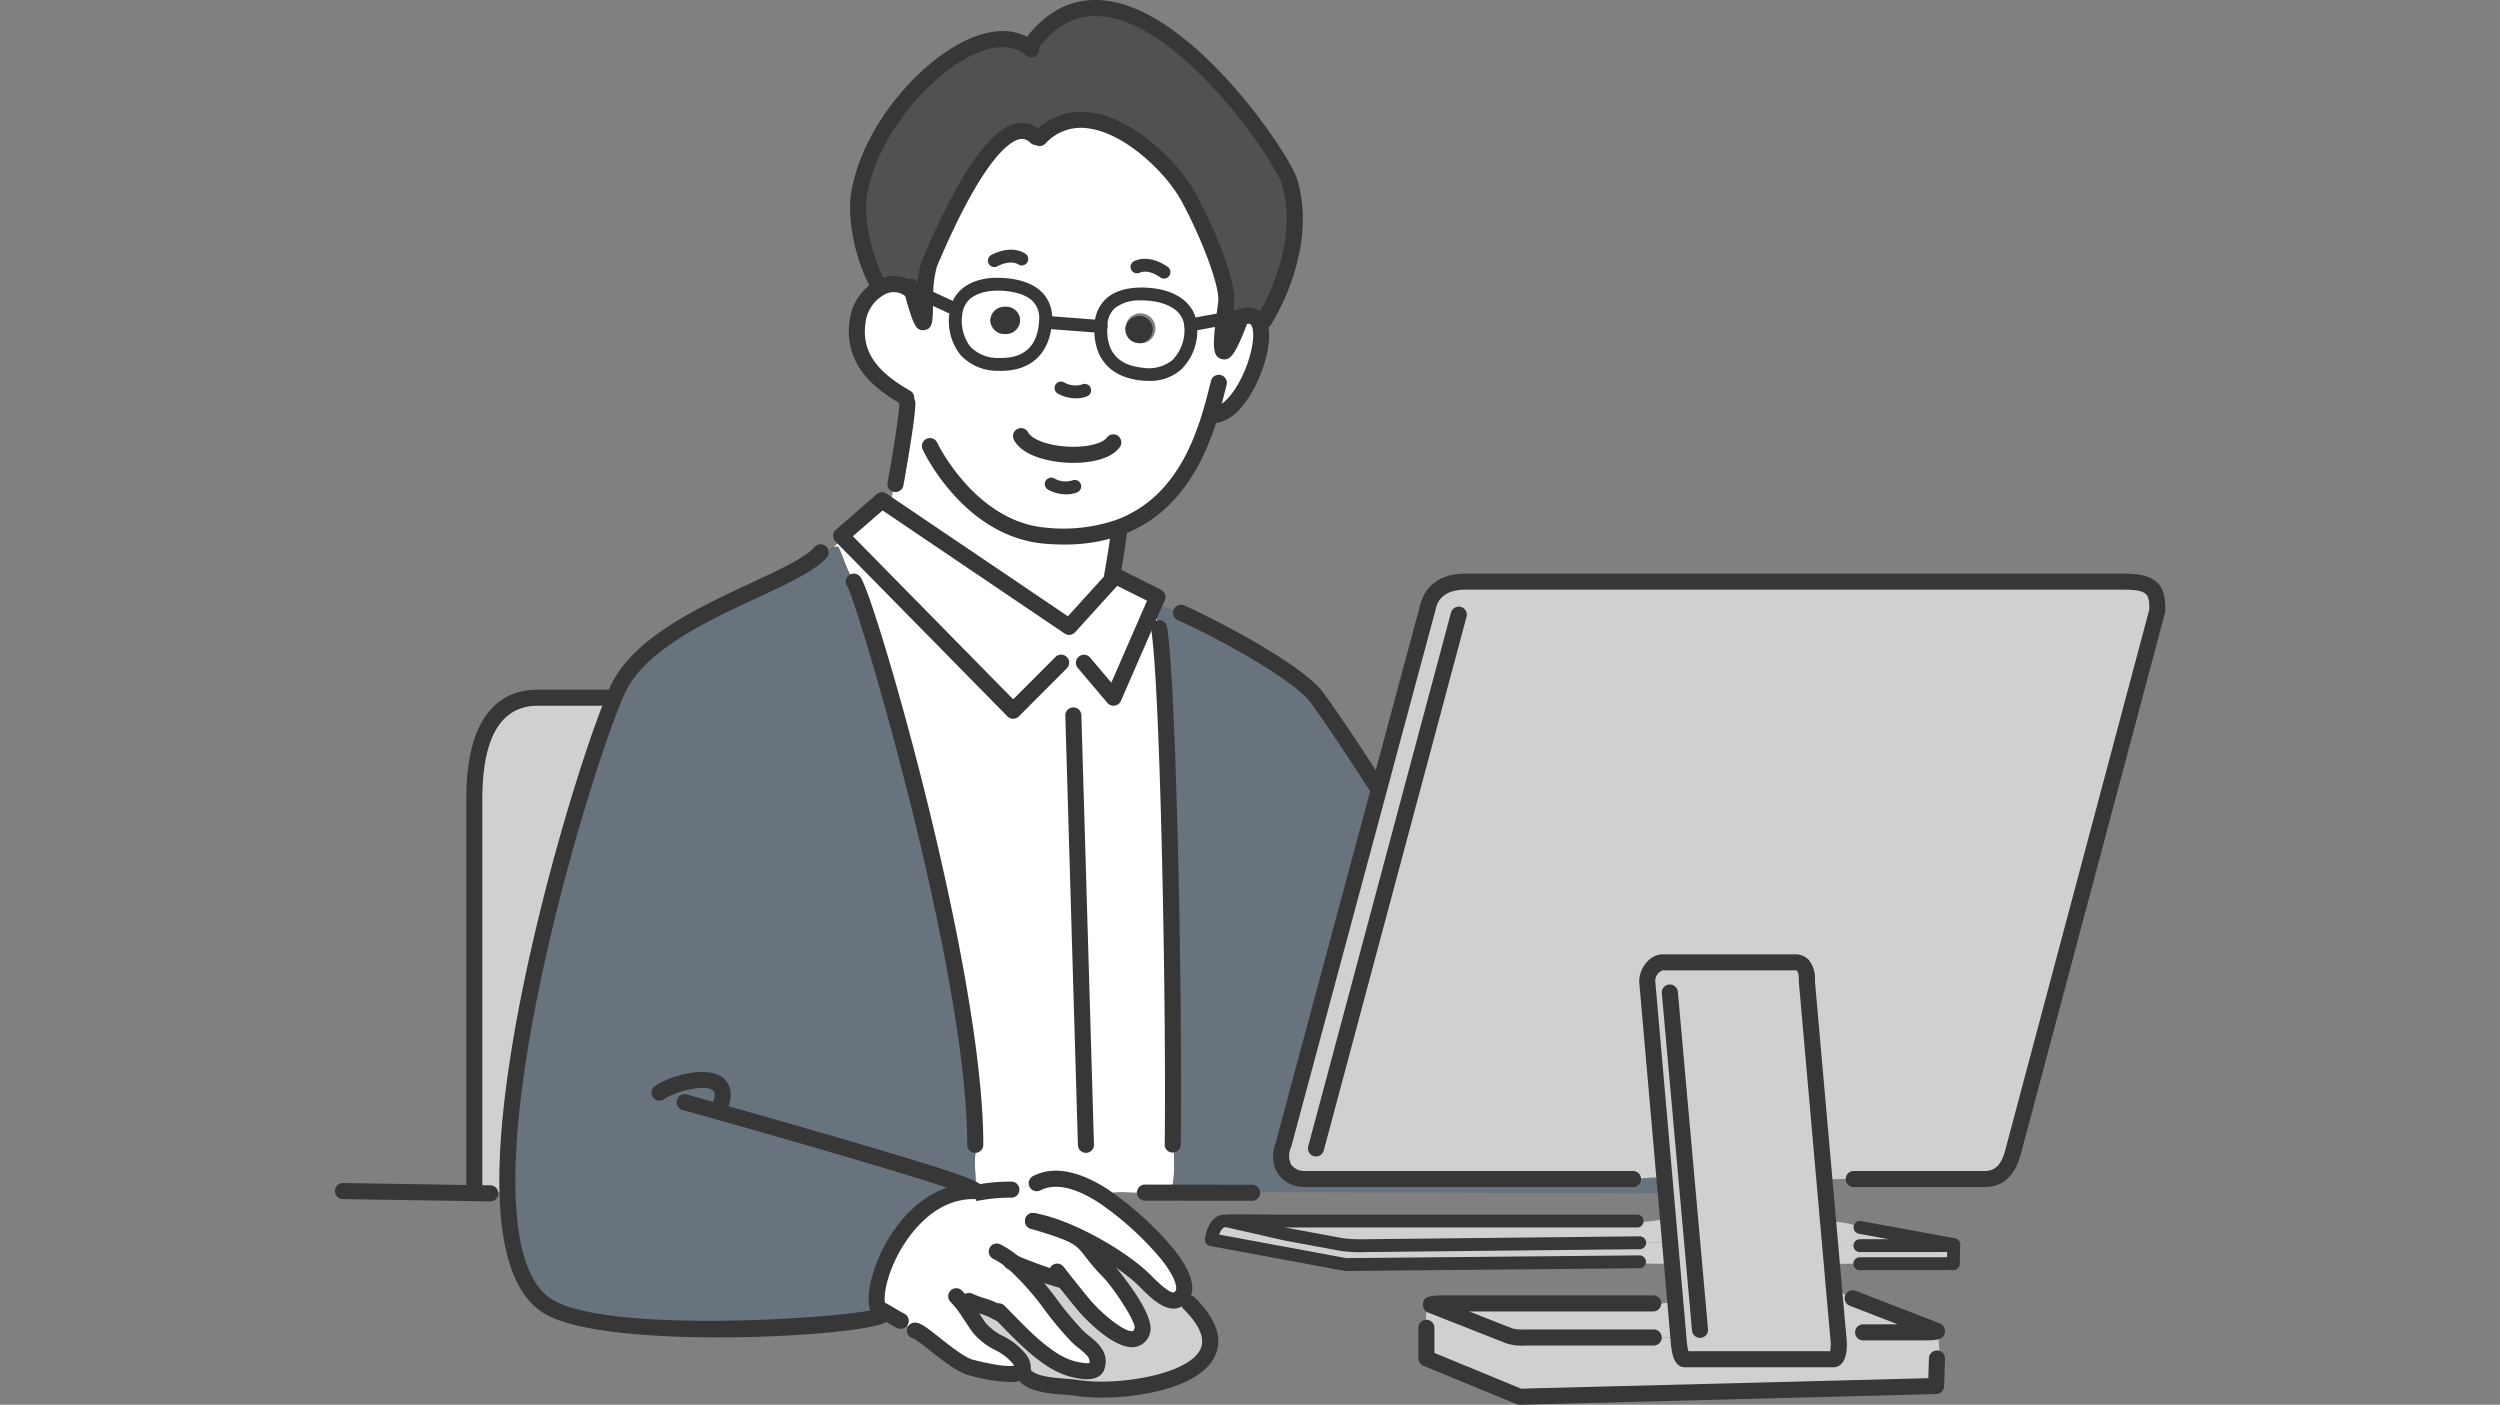
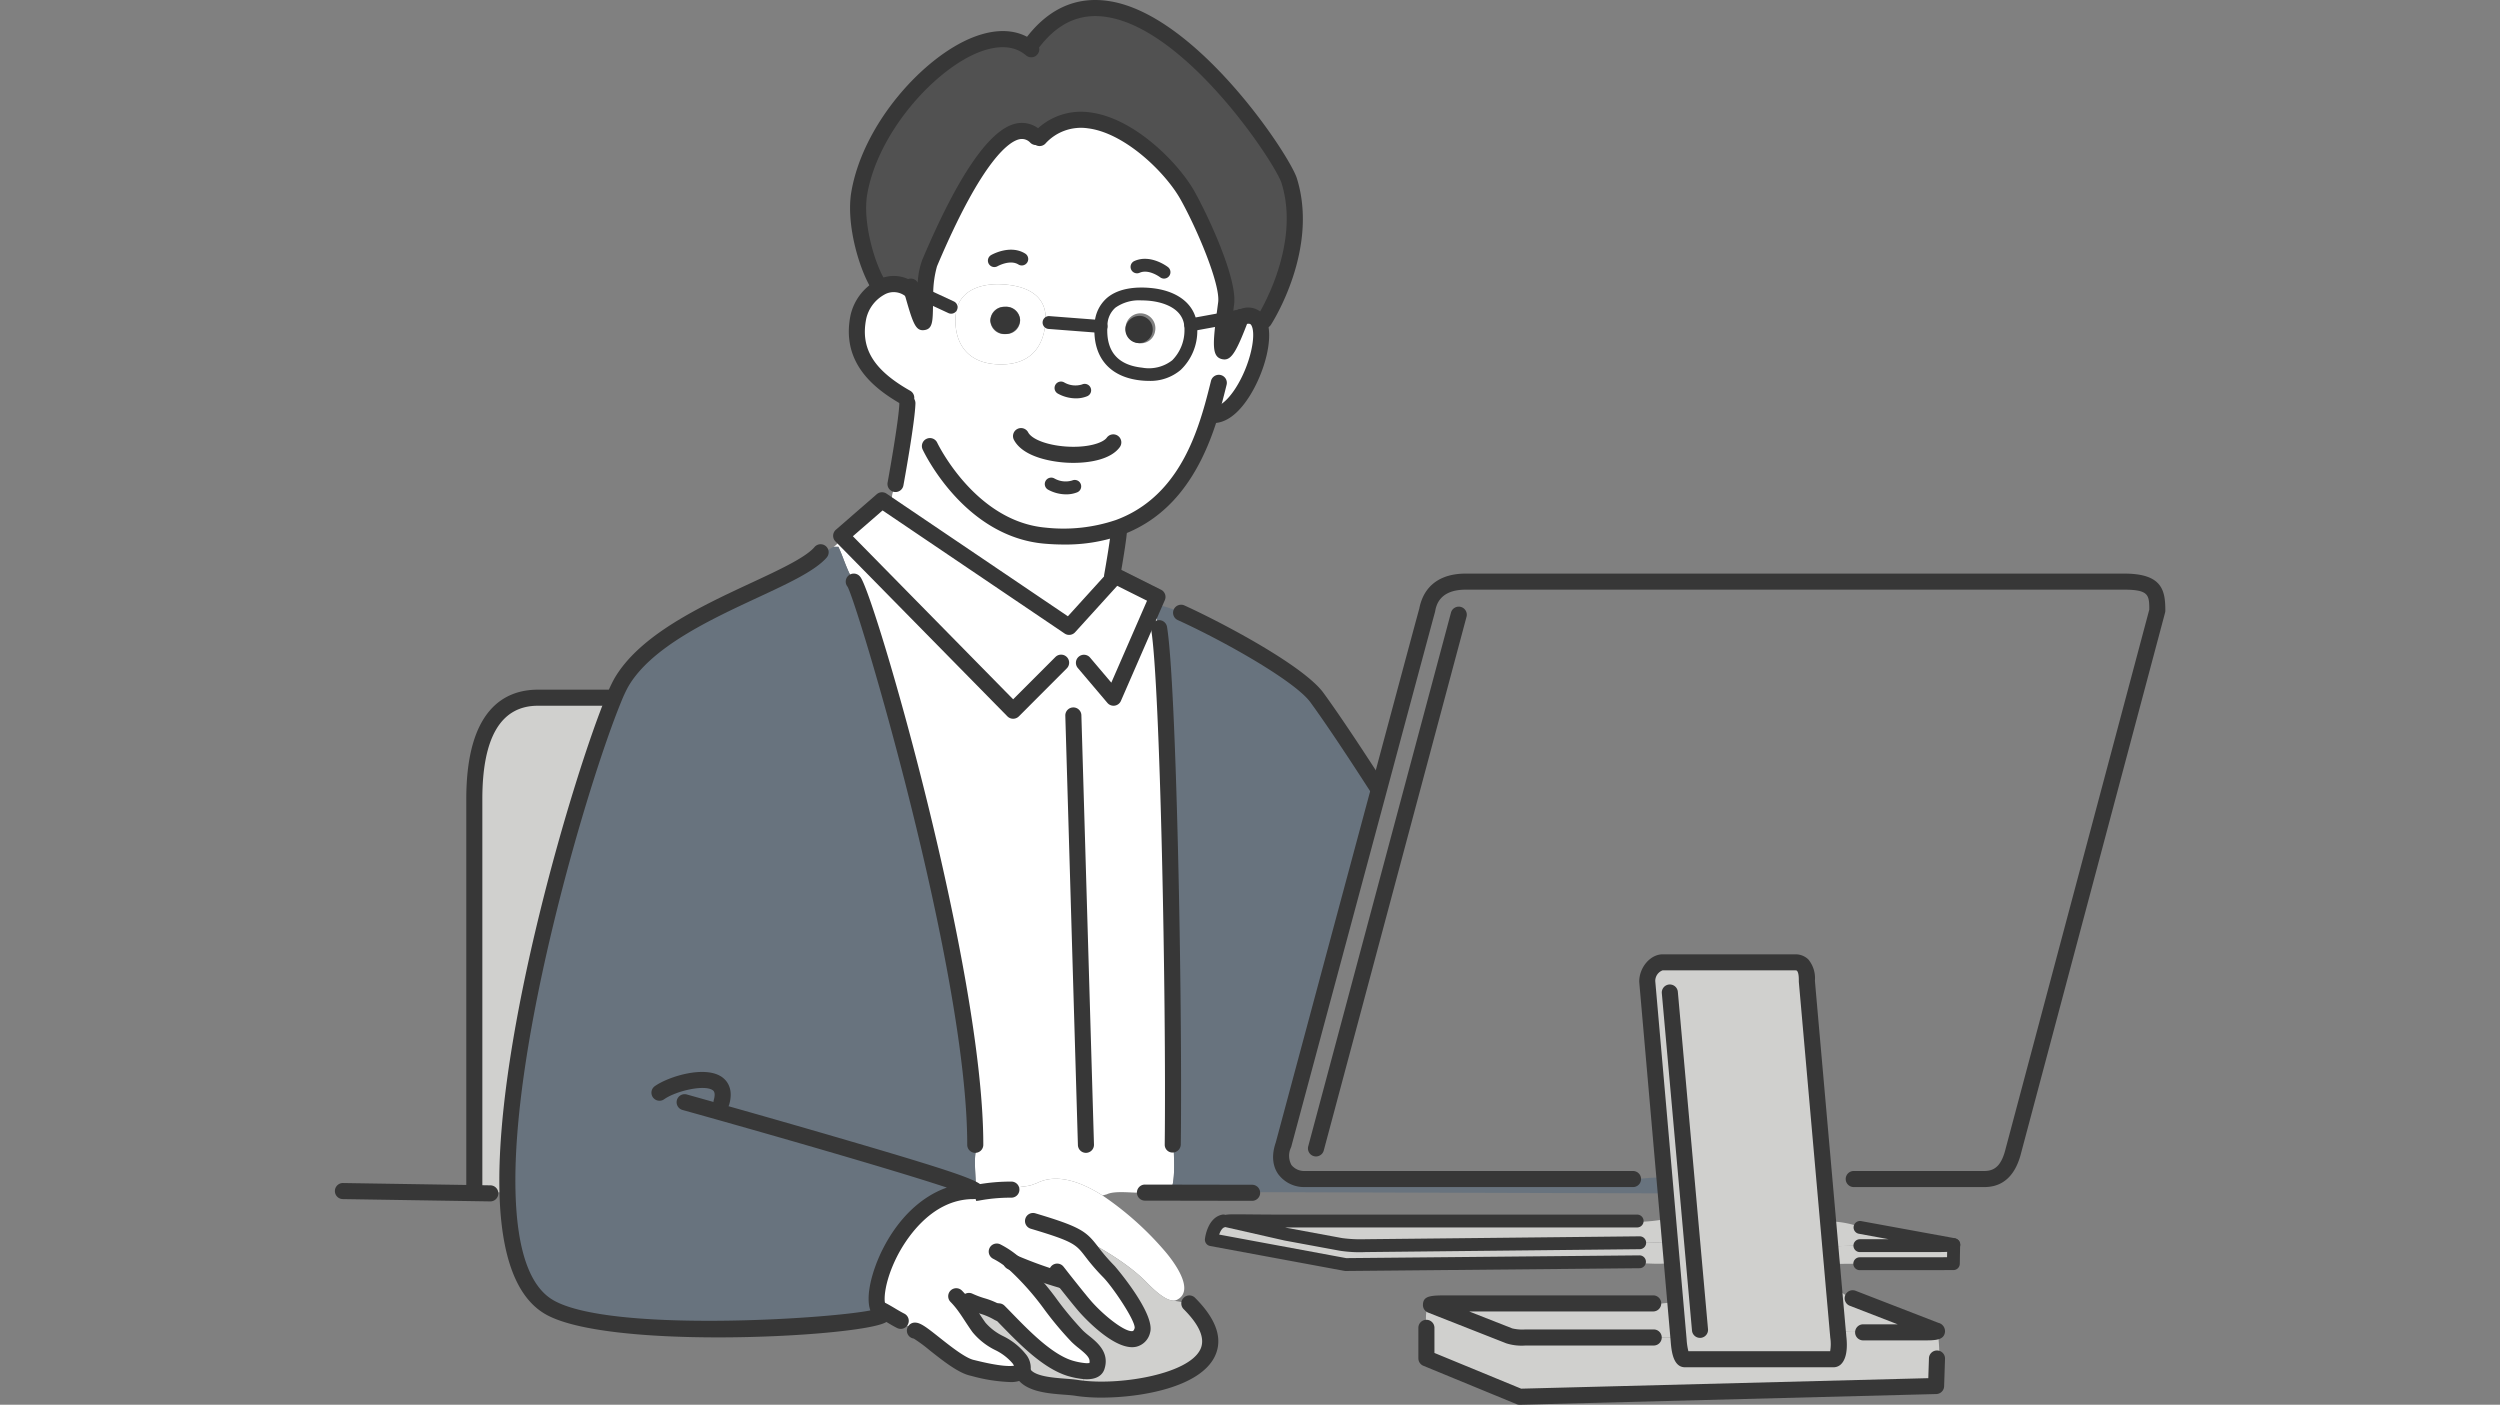
<svg xmlns="http://www.w3.org/2000/svg" width="420" height="236" viewBox="0 0 420 236">
  <rect x="0" y="0" width="420" height="236" fill="#808080" stroke="none" />
  <defs>
    <clipPath id="clip-path">
      <rect id="長方形_1229" data-name="長方形 1229" width="420" height="236" transform="translate(0 3931)" fill="#fff" stroke="#707070" stroke-width="1" />
    </clipPath>
  </defs>
  <g id="マスクグループ_26" data-name="マスクグループ 26" transform="translate(0 -3931)" clip-path="url(#clip-path)">
    <g id="グループ_2127" data-name="グループ 2127" transform="translate(56.219 3931)">
      <g id="グループ_2114" data-name="グループ 2114" transform="translate(23.457 1.355)">
        <path id="パス_940" data-name="パス 940" d="M900.908,1619.663a3.545,3.545,0,0,1,.464-.075,30.142,30.142,0,0,1,5.662-.519l.389-.1c.983-.486,2.075-.346,3.112-.691l.875-.324c3.274-1.631,7.261-.27,10.988,2.1a52.468,52.468,0,0,1,10.34,9.195c1.307,1.491,5.424,6.7,2.161,8.33a1.273,1.273,0,0,1-.573.13c-1.621,0-3.965-2.5-4.786-3.328-4.052-4.041-13.041-9.076-18.822-10.038,10.513,3.134,7.466,3.134,12.75,8.5,1.134,1.145,6.213,7.887,5.618,9.864-1.35,4.495-8.309-2.539-9.584-3.987-.886-1.016-2.625-3.209-3.738-4.614l-.205.162a70.228,70.228,0,0,1-8.136-2.917c4.019,3.371,7.271,8.9,10.707,12.339,1.415,1.426,4.117,2.647,3.274,5.154-.216.648-1.091.778-2.021.713a13.475,13.475,0,0,1-2.431-.475c-4.322-1.307-8.763-6.321-11.874-9.454l-.151.151c-1.415-.94-3.447-1.253-5-2.031l-1.037.442c.994,1.286,1.8,2.7,2.755,4.02,1.707,2.334,5.089,2.939,6.721,5.229.821,1.146.789,1.837.27,2.2-1.577,1.134-7.606-.53-8.157-.648-2.971-.659-8.449-6.245-9.605-6.245l-.432-.054a5.348,5.348,0,0,0-1.9-1.383l-.043-.205c-1.124-.562-2.161-1.3-3.3-1.859l-.259.162c-2.323-3.155,3.911-20.107,15.753-20.107a.668.668,0,0,0,.151-.011Z" transform="translate(-816.848 -1420.565)" fill="#fff" />
        <path id="パス_941" data-name="パス 941" d="M833.285,794.766l-.292-.292,6.861-5.964.918.627,30.523,20.637,7.52-8.287.248-.27,7.066,3.533-.432,1-.443.994.508.216a18.482,18.482,0,0,1,.454,3.079l.194-.011c1.523,9.378,2.571,61.748,2.291,86.663h.162c0,2.247.281,5-.27,7.185v.951l-4.613-.011-1.523.011c-1.5-.054-3.749-.259-4.83.281l-.724.194c-3.728-2.366-7.714-3.728-10.988-2.1l-.875.324c-1.037.346-2.128.205-3.112.691l-.389.1a30.178,30.178,0,0,0-5.661.518l-.281-1.567c0-1.567-.422-4.786.259-6.148l-.335-.335c.032-29.442-18.487-91.99-20.367-94.561l.054-.043c-1.178-1.567-1.869-4.214-2.69-5.856h-.81a2.416,2.416,0,0,0,.918-.919Z" transform="translate(-771.353 -705.819)" fill="#fff" />
        <path id="パス_942" data-name="パス 942" d="M919.595,546.366c-2.085,6.872-6.007,15.537-15.407,18.983l.086.216c-.054,1.675-1.167,7.9-1.167,7.9l.3.27-7.52,8.287-30.523-20.637.756-1.113c0-.735.432-1.448.454-2.258l.141.011s1.912-10.448,2-13.57l-.195-.918c-5.4-3.058-9.346-7.023-8.049-13.538a7.526,7.526,0,0,1,3.663-4.938,4.474,4.474,0,0,1,5.391.627c2.377,8.417,2.053,4.938,2.172.616l4.365,2.031.951.27a5.188,5.188,0,0,0-.162.854c-.4,3.522.875,8.3,7.25,8.471,5.186.151,7.509-2.885,7.812-7.088l.594.054,8.719.67c-.227,4.16,1.675,7.434,6.785,7.985,6.342.692,8.255-3.868,8.33-7.412a5.378,5.378,0,0,0-.043-.843h.011l5.608-1.026c-.54,4.376-.983,9.843,2.831-.249a4.986,4.986,0,0,1,.573-.184,1.959,1.959,0,0,1,2.334.821c2.118,3.565-2.917,16.337-7.877,15.764Z" transform="translate(-795.947 -478.067)" fill="#fff" />
        <path id="パス_943" data-name="パス 943" d="M988.37,524.624c3.717.173,7.628,1.545,7.412,6.072a2.652,2.652,0,0,1-.022.292c-.3,4.2-2.625,7.239-7.812,7.088-6.374-.173-7.649-4.948-7.25-8.471a5.187,5.187,0,0,1,.162-.853C981.747,525.326,985.4,524.472,988.37,524.624Zm.681,8.352a2.295,2.295,0,1,0-.108-4.57,2.295,2.295,0,1,0,.108,4.57Z" transform="translate(-899.794 -478.215)" fill="#fff" />
        <path id="パス_944" data-name="パス 944" d="M1173.293,541.722a5.327,5.327,0,0,1,.043.843c-.076,3.544-1.988,8.1-8.33,7.412-5.11-.551-7.012-3.825-6.785-7.985,0-.13.011-.259.022-.389.389-4.505,4.462-5.337,8.168-5.013C1169.382,536.849,1172.893,538.2,1173.293,541.722Zm-6,1.188a2.511,2.511,0,1,0-2.831,1.858A2.412,2.412,0,0,0,1167.3,542.91Z" transform="translate(-1052.941 -488.495)" fill="#fff" />
        <path id="パス_945" data-name="パス 945" d="M987.7,336.508c2.517,4.484,6.99,14.457,6.515,18.152-.086.681-.216,1.621-.346,2.615l-5.608,1.026h-.011c-.4-3.522-3.911-4.873-6.883-5.132-3.706-.324-7.779.508-8.168,5.013-.011.13-.022.259-.022.389l-8.719-.67-.594-.054a2.635,2.635,0,0,0,.022-.292c.216-4.527-3.7-5.9-7.412-6.072-2.971-.151-6.623.7-7.509,4.127l-.951-.27-4.365-2.031a17.1,17.1,0,0,1,.745-5.381c3.436-8.125,11.95-26.7,17.838-21.22l.616.227C971.241,318.249,984.044,330.026,987.7,336.508Z" transform="translate(-867.895 -305.075)" fill="#fff" />
-         <path id="パス_946" data-name="パス 946" d="M1474.6,988.2c-1.3,0-2.572.076-3.879.076l-1,.076c-1.4-15.9-2.928-33.138-2.939-33.278-.032-.259.281-3.23-1.956-3.23h-22.279c-1.21,0-2.582,1.448-2.582,3.23l2.906,33.2c-1.156-.583-3.836,0-5.273,0l-.075-.032h-55.19c-1.934,0-4.937-1.534-3.5-5.7,0,0,9.065-33.742,16.088-59.857,4.4-16.4,8-29.777,8.049-29.929.13-.4.432-4.873,6.483-4.873H1520.1c5.554,0,5.554,2.183,5.554,4.873L1501.5,983.382c-.454,1.869-1.448,4.862-4.905,4.862h-22Z" transform="translate(-1242.896 -791.522)" fill="#d0d0ce" />
        <path id="パス_947" data-name="パス 947" d="M2199.952,1697.688c.032.011.032.032,0,.043Z" transform="translate(-1951.404 -1489.946)" fill="#d0d0ce" />
        <path id="パス_948" data-name="パス 948" d="M2067.638,1673.3v.043a25.522,25.522,0,0,1-3.22.13h-12.544c-1.47,0-3.479.076-4.971.141-.119-1.34-.237-2.723-.367-4.149l.713-.054a16.147,16.147,0,0,1,4.408.832l.27.173,15.418,2.82A1.533,1.533,0,0,1,2067.638,1673.3Z" transform="translate(-1819.09 -1465.556)" fill="#d0d0ce" />
        <path id="パス_949" data-name="パス 949" d="M2069.942,1698l-.054,3.155-15.763.011c-.984,0-3.663.032-4.657.032-.086-.94-.173-1.923-.259-2.928,1.49-.064,3.5-.14,4.97-.14h12.544A25.544,25.544,0,0,0,2069.942,1698Z" transform="translate(-1821.395 -1490.216)" fill="#d0d0ce" />
        <path id="パス_950" data-name="パス 950" d="M1555.4,1775.327c-.087-1.437-.216-3.1.335-4.192l.432.054,13.16,5.176a7.494,7.494,0,0,0,2.68.27h21.63l.1.011c1.307,0,2.593-.043,3.9-.043l.1-.011.043.465c.1,1.242.324,3.23,1.07,3.23h24.991c.422,0,1.08-1.015.756-3.781,0,0-.022-.3-.076-.854l.584-.032c.962,0,2.571-.227,3.436.195l.184-.043h10.221l2.442.087c0,1.361.464,3.706-.151,4.948h-.076l-.13,3.976-69.959,1.8-15.667-6.45Z" transform="translate(-1395.44 -1553.291)" fill="#d0d0ce" />
        <path id="パス_951" data-name="パス 951" d="M2070.846,1758.577c.832.238-.907.324-2.021.324H2058.6l-.183.043c-.864-.421-2.475-.195-3.436-.195l-.583.032c-.108-1.253-.335-3.8-.638-7.185l.228-.022c.907.454,1.7,1.145,2.593,1.6h.313l5.165,2Z" transform="translate(-1825.324 -1536.422)" fill="#d0d0ce" />
        <path id="パス_952" data-name="パス 952" d="M1829.773,1403.3l-.292-3.392-.346-3.879-.378-4.332-.205-2.345-2.906-33.2c0-1.783,1.372-3.231,2.582-3.231h22.279c2.237,0,1.923,2.971,1.956,3.231.011.14,1.534,17.374,2.939,33.278.216,2.41.421,4.8.627,7.077.13,1.426.248,2.809.367,4.149.086,1,.173,1.988.259,2.928.13,1.5.259,2.907.367,4.192.3,3.382.529,5.932.638,7.185.054.551.076.854.076.854.324,2.766-.335,3.781-.756,3.781h-24.991c-.745,0-.972-1.988-1.069-3.23l-.043-.465-.508-5.845Z" transform="translate(-1628.581 -1192.596)" fill="#d0d0ce" />
        <path id="パス_953" data-name="パス 953" d="M1598.853,1768.589c1.145-.021,2.323-.27,3.523-.27l.151-.011.508,5.845-.1.011c-1.307,0-2.593.043-3.9.043l-.1-.011h-21.631a7.493,7.493,0,0,1-2.679-.27l-13.16-5.176c0-.151,0-.281,3.025-.281h34.358Z" transform="translate(-1400.741 -1550.852)" fill="#d0d0ce" />
        <path id="パス_954" data-name="パス 954" d="M1370.278,1672.392l.292,3.393c-1.426.432-3.544.184-5.024.184l-.378-.259-49.4.465-22.56-4.181s.324-2.734,1.977-3.133h.767l9.756,2.215,9.292,1.718a21.269,21.269,0,0,0,4.106.205l46.06-.486.5.011c1.5,0,2.993-.119,4.506-.119Z" transform="translate(-1169.378 -1465.082)" fill="#d0d0ce" />
        <path id="パス_955" data-name="パス 955" d="M1387.14,1666.345l.346,3.879-.108.011c-1.513,0-3,.119-4.505.119l-.5-.011-46.06.486a21.26,21.26,0,0,1-4.106-.205l-9.292-1.718-9.756-2.215c0-.108,4.116,0,8.762,0h60.062l.173.141a28.026,28.026,0,0,0,4.354-.432Z" transform="translate(-1186.587 -1462.914)" fill="#d0d0ce" />
        <path id="パス_956" data-name="パス 956" d="M1307.087,1010.7l.205,2.345-.422.032-68.976-.205-.1.108-13.441-.022v-.951c.551-2.182.27-4.938.27-7.185h-.162c.281-24.915-.767-77.285-2.291-86.663l-.194.011a18.459,18.459,0,0,0-.454-3.079l-.508-.216.443-.994,1.07.465a22.454,22.454,0,0,1,3.015,1l.292.173c7.088,3.22,19.869,10.167,22.862,14.284,2.8,3.846,6.526,9.486,10.232,15.245l.205.054c-7.023,26.115-16.088,59.857-16.088,59.857-1.437,4.171,1.567,5.7,3.5,5.7h55.19l.075.032C1303.251,1010.7,1305.931,1010.117,1307.087,1010.7Z" transform="translate(-1107.117 -813.947)" fill="#68737e" />
        <path id="パス_957" data-name="パス 957" d="M873,235.55c-.119,4.322.205,7.8-2.172-.616a4.474,4.474,0,0,0-5.391-.627l-.13-.238c-1.9-2.831-4.289-10.383-3.371-15.688,2.572-14.824,20.258-30.728,28.513-24.429l.194-.259c15.3-21.382,41.9,17.417,43.521,22.646,3.555,11.442-4.214,23.457-4.214,23.457l-.994.108a1.959,1.959,0,0,0-2.334-.821l-.032-.184-3.371.616c.13-.994.259-1.934.346-2.615.475-3.7-4-13.668-6.515-18.152-3.652-6.483-16.455-18.26-24.851-9.573l-.616-.227c-5.889-5.478-14.4,13.1-17.838,21.22A17.094,17.094,0,0,0,873,235.55Z" transform="translate(-797.248 -187.315)" fill="#515151" />
        <path id="パス_958" data-name="パス 958" d="M1080.983,1682.7c11.744,11.745-9.055,15.321-17.936,14.316l.335-2.939c.929.065,1.8-.065,2.021-.713.843-2.506-1.858-3.728-3.274-5.154-3.436-3.436-6.688-8.968-10.707-12.339a70.2,70.2,0,0,0,8.136,2.917l.206-.162c1.113,1.4,2.852,3.6,3.738,4.614,1.275,1.448,8.233,8.481,9.583,3.987.594-1.977-4.484-8.719-5.618-9.865-5.283-5.37-2.236-5.37-12.749-8.5,5.78.962,14.77,6,18.822,10.038.821.832,3.166,3.328,4.786,3.328Z" transform="translate(-960.847 -1465.082)" fill="#d0d0ce" />
        <path id="パス_959" data-name="パス 959" d="M1191.09,563.4a2.3,2.3,0,1,1-2.831,1.858A2.411,2.411,0,0,1,1191.09,563.4Z" transform="translate(-1078.841 -511.64)" fill="#373737" />
        <path id="パス_960" data-name="パス 960" d="M1009.86,1778.153l-.335,2.939c-.324-.032-.627-.076-.919-.119-2.485-.421-7.855-.076-9.162-2.7l-.335-.033c.519-.368.551-1.059-.27-2.2-1.631-2.291-5.013-2.9-6.72-5.229-.951-1.318-1.761-2.734-2.755-4.019l1.037-.443c1.556.778,3.587,1.091,5,2.031l.151-.151c3.112,3.133,7.552,8.147,11.874,9.454A13.439,13.439,0,0,0,1009.86,1778.153Z" transform="translate(-907.325 -1549.159)" fill="#d0d0ce" />
        <path id="パス_961" data-name="パス 961" d="M1028.289,554.442a2.506,2.506,0,0,1-4.992.119,2.421,2.421,0,0,1,2.442-2.345A2.4,2.4,0,0,1,1028.289,554.442Z" transform="translate(-936.59 -502.026)" fill="#373737" />
        <path id="パス_962" data-name="パス 962" d="M511.776,953.6a.661.661,0,0,1-.151.011c-11.842,0-18.076,16.952-15.753,20.107a1.112,1.112,0,0,0,.411.367c3.36,1.783-44.807,5.489-55.914-.983-4.765-2.766-6.764-9.94-7-19.308-.67-26.406,12.7-70.359,17.817-82.806a26.151,26.151,0,0,1,1.275-2.755c6.418-11.15,28.243-16.5,33.267-21.663l.443.086a12.606,12.606,0,0,1,1.966-1.275h.81c.821,1.642,1.513,4.289,2.69,5.856l-.054.043c1.88,2.571,20.4,65.119,20.367,94.561l.335.335c-.681,1.361-.259,4.581-.259,6.148l.281,1.567a3.523,3.523,0,0,0-.465.076Z" transform="translate(-427.782 -754.87)" fill="#68737e" />
        <path id="パス_963" data-name="パス 963" d="M415.4,1029.669l.908.259c-5.121,12.447-18.487,56.4-17.817,82.806l-.637.022a28.539,28.539,0,0,0-3.133.173l-1.815-.032.011-.583v-65.605c0-8.266,2-17.039,10.686-17.039Z" transform="translate(-392.907 -913.809)" fill="#d0d0ce" />
      </g>
      <g id="グループ_2115" data-name="グループ 2115">
        <path id="パス_964" data-name="パス 964" d="M460.27,975.626c-11.876,0-24.048-1.015-29.046-3.927-4.817-2.8-7.4-9.674-7.671-20.44-.668-26.34,12.547-70.3,17.918-83.354a26.8,26.8,0,0,1,1.354-2.917c4.253-7.389,14.649-12.225,23-16.111,4.513-2.1,8.777-4.083,10.465-5.818l.18-.2a1.351,1.351,0,1,1,2.03,1.782l-.224.245c-2.085,2.146-6.361,4.135-11.312,6.438-8.008,3.725-17.976,8.362-21.8,15.011a23.693,23.693,0,0,0-1.2,2.6c-5.308,12.9-18.372,56.315-17.715,82.255.247,9.765,2.377,15.88,6.329,18.174,9.355,5.452,45.693,3.228,53.282,1.73-.883-2.458.359-6.889,2.076-10.285,2.635-5.212,6.486-8.852,10.778-10.352-8.8-2.923-30.184-9.07-44.358-13.025a1.351,1.351,0,1,1,.726-2.6c.122.034,12.367,3.452,24.442,6.971,25.481,7.427,25.445,7.819,25.311,9.276a1.449,1.449,0,0,1-1.325,1.289,2.071,2.071,0,0,1-.355.025c-7.365,0-11.666,7.375-12.809,9.636-2.164,4.28-2.356,7.642-1.856,8.32a1.516,1.516,0,0,1,.841,1.321,1.576,1.576,0,0,1-.848,1.406C486.286,974.373,473.461,975.626,460.27,975.626Zm26.912-2.918h0Z" transform="translate(-395.86 -750.944)" fill="#373737" />
        <path id="パス_965" data-name="パス 965" d="M1280.678,948.235a1.35,1.35,0,0,1-1.137-.62c-4.42-6.868-7.753-11.834-10.188-15.182-2.625-3.61-14.654-10.362-22.329-13.848a1.351,1.351,0,0,1,1.118-2.459c6.184,2.809,20.041,10.1,23.4,14.719,2.466,3.389,5.827,8.4,10.276,15.309a1.35,1.35,0,0,1-1.135,2.081Z" transform="translate(-1105.405 -814.424)" fill="#373737" />
        <path id="パス_966" data-name="パス 966" d="M861.48,816.746h-.005a1.352,1.352,0,0,1-.958-.4l-28.883-29.38a1.35,1.35,0,0,1,.069-1.974l6.86-5.964a1.351,1.351,0,0,1,1.648-.1l.918.626,29.548,19.978,6.988-7.7a1.35,1.35,0,0,1,1.6-.294l7.066,3.533a1.35,1.35,0,0,1,.636,1.742l-.882,2.014-6.5,14.922a1.35,1.35,0,0,1-2.269.334l-4.992-5.888a1.351,1.351,0,0,1,2.061-1.746l3.589,4.234,6-13.766-5.01-2.5-7.078,7.8a1.35,1.35,0,0,1-1.757.212l-30.585-20.679-4.988,4.336,26.926,27.394,7.1-7.106a1.35,1.35,0,1,1,1.911,1.909l-8.06,8.071A1.351,1.351,0,0,1,861.48,816.746Z" transform="translate(-747.491 -695.997)" fill="#373737" />
        <path id="パス_967" data-name="パス 967" d="M1488.131,981.126h-22a1.351,1.351,0,0,1,0-2.7h22c1.892,0,2.932-1.109,3.592-3.83l24.111-90.487c0-2.43-.1-3.345-4.2-3.345H1400.982c-4.422,0-4.945,2.7-5.117,3.594a3.127,3.127,0,0,1-.081.344c-.128.435-3.389,12.551-8.03,29.863-7.023,26.116-16.089,59.858-16.089,59.858a3.244,3.244,0,0,0,.05,2.993,2.731,2.731,0,0,0,2.146,1.011h55.19a1.351,1.351,0,1,1,0,2.7h-55.19a5.406,5.406,0,0,1-4.346-2.144c-.7-.981-1.342-2.706-.432-5.351,0,0,9.047-33.687,16.061-59.768.789-2.942,7.515-28.027,8.05-29.924h0c.74-3.824,3.5-5.877,7.787-5.877h110.649c6.385,0,6.9,2.818,6.9,6.223a1.343,1.343,0,0,1-.046.348l-24.148,90.629C1493.4,979.143,1491.307,981.126,1488.131,981.126Z" transform="translate(-1210.973 -781.699)" fill="#373737" />
        <path id="パス_968" data-name="パス 968" d="M2080,1761.808H2069.78a1.351,1.351,0,0,1,0-2.7h5.855l-8.049-3.117a1.35,1.35,0,1,1,.975-2.518l13.9,5.384a1.446,1.446,0,0,1,1.114,1.584C2083.385,1761.808,2081.892,1761.808,2080,1761.808Zm1.659-.374h0Z" transform="translate(-1813.042 -1536.623)" fill="#373737" />
        <path id="パス_969" data-name="パス 969" d="M1590.471,1768.095H1568.84a8.553,8.553,0,0,1-3.173-.364l-13.161-5.176a1.35,1.35,0,0,1-.856-1.256c0-1.631,1.371-1.631,4.376-1.631h34.359a1.351,1.351,0,0,1,0,2.7h-30.973l7.243,2.849a7.34,7.34,0,0,0,2.185.176h21.631a1.351,1.351,0,0,1,0,2.7Z" transform="translate(-1368.815 -1542.045)" fill="#373737" />
        <path id="パス_970" data-name="パス 970" d="M1848.509,1412.473h-24.991c-2.065,0-2.293-2.912-2.416-4.476l-2.365-27-2.906-33.2c0-.039-.005-.078-.005-.118,0-2.4,1.875-4.581,3.933-4.581h22.279a3.04,3.04,0,0,1,2.217.881,4.944,4.944,0,0,1,1.087,3.534c.013.248.607,6.964,1.39,15.824l2.54,28.727c.087,1.006.173,1.986.259,2.923l.368,4.2c.3,3.377.529,5.929.637,7.183.055.557.077.873.077.873.251,2.133-.014,3.742-.771,4.594A1.783,1.783,0,0,1,1848.509,1412.473Zm-24.311-2.392h0Zm-.116-.308H1847.9a7.01,7.01,0,0,0,.02-2.274c-.006-.071-.027-.36-.078-.878-.108-1.269-.335-3.818-.638-7.2l-.368-4.2c-.086-.934-.173-1.92-.26-2.928l-2.539-28.725c-1.007-11.392-1.388-15.706-1.395-15.794h0s-.007-.124-.006-.3c.012-1.115-.187-1.484-.306-1.605-.024-.024-.079-.079-.3-.079h-22.279a1.9,1.9,0,0,0-1.231,1.828l5.266,60.142A11.009,11.009,0,0,0,1824.082,1409.772Z" transform="translate(-1596.654 -1182.771)" fill="#373737" />
        <path id="パス_971" data-name="パス 971" d="M2091.112,1674.086h-12.544a1.08,1.08,0,0,1,0-2.161h4.86l-5-.914a1.081,1.081,0,1,1,.388-2.126l15.418,2.82a2.246,2.246,0,0,1,.431.1,1.1,1.1,0,0,1,0,2.1C2094.592,1673.935,2094.216,1674.086,2091.112,1674.086Z" transform="translate(-1822.327 -1463.735)" fill="#373737" />
        <path id="パス_972" data-name="パス 972" d="M1329.553,1667.011a21.758,21.758,0,0,1-4.352-.231l-9.254-1.71-9.8-2.224a1.081,1.081,0,0,1-.841-1.054,1.093,1.093,0,0,1,.322-.772c.383-.379.385-.377,4.553-.338,1.435.013,3.161.03,4.968.03h60.062a1.081,1.081,0,0,1,0,2.161h-59.184l.355.081,9.249,1.709a23.962,23.962,0,0,0,3.909.187l46.049-.486h.012a1.08,1.08,0,0,1,.011,2.161Z" transform="translate(-1156.355 -1456.661)" fill="#373737" />
        <path id="パス_973" data-name="パス 973" d="M248.556,1625.523h-.017l-2.741-.043-22.1-.346a1.351,1.351,0,0,1,.021-2.7h.022l24.835.39a1.351,1.351,0,0,1-.016,2.7Z" transform="translate(-222.365 -1423.686)" fill="#373737" />
        <path id="パス_974" data-name="パス 974" d="M1221.335,1627.053h0l-18.055-.032a1.351,1.351,0,0,1,0-2.7h0l18.053.032a1.35,1.35,0,0,1,0,2.7Z" transform="translate(-1067.197 -1425.314)" fill="#373737" />
        <path id="パス_975" data-name="パス 975" d="M621.089,1493.221a1.352,1.352,0,0,1-1.3-1.724c.366-1.274-.039-1.562-.172-1.657-1.372-.98-6.115.089-8.172,1.526a1.35,1.35,0,1,1-1.548-2.213c2.388-1.67,8.489-3.511,11.29-1.511.781.558,1.974,1.9,1.2,4.6A1.35,1.35,0,0,1,621.089,1493.221Z" transform="translate(-556.098 -1306.684)" fill="#373737" />
        <path id="パス_976" data-name="パス 976" d="M384.517,1105.194a1.35,1.35,0,0,1-1.35-1.35v-65.605c0-15.2,6.545-18.39,12.036-18.39H407a1.35,1.35,0,1,1,0,2.7H395.2c-6.195,0-9.335,5.278-9.335,15.689v65.605A1.35,1.35,0,0,1,384.517,1105.194Z" transform="translate(-361.05 -903.984)" fill="#373737" />
        <path id="パス_977" data-name="パス 977" d="M868.392,975.377h0a1.35,1.35,0,0,1-1.349-1.352c.032-29.351-18.445-90.893-20.107-93.76l-.013-.016a1.351,1.351,0,0,1,2.015-1.793,1.614,1.614,0,0,1,.121.138c.02.024.039.048.058.074,2.441,3.34,20.659,65.887,20.627,95.36A1.35,1.35,0,0,1,868.392,975.377Z" transform="translate(-760.768 -781.699)" fill="#373737" />
        <path id="パス_978" data-name="パス 978" d="M1223.244,1024.588h-.007a1.309,1.309,0,0,1-1.343-1.3v-.112c.273-24.282-.767-77.162-2.273-86.431a1.351,1.351,0,1,1,2.666-.434c1.555,9.571,2.589,61.93,2.308,86.9A1.393,1.393,0,0,1,1223.244,1024.588Z" transform="translate(-1082.439 -830.958)" fill="#373737" />
        <path id="パス_979" data-name="パス 979" d="M898.963,676.424a1.334,1.334,0,0,1-.245-.022,1.35,1.35,0,0,1-1.085-1.571c.019-.1,1.894-10.381,1.977-13.365a1.35,1.35,0,1,1,2.7.075c-.088,3.19-1.941,13.345-2.021,13.776A1.351,1.351,0,0,1,898.963,676.424Z" transform="translate(-804.735 -593.762)" fill="#373737" />
        <path id="パス_980" data-name="パス 980" d="M1163.532,824.247a1.366,1.366,0,0,1-.239-.021,1.351,1.351,0,0,1-1.092-1.567c.305-1.7,1.106-6.41,1.147-7.7a1.351,1.351,0,1,1,2.7.087c-.055,1.723-1.072,7.446-1.187,8.093A1.351,1.351,0,0,1,1163.532,824.247Z" transform="translate(-1032.914 -726.145)" fill="#373737" />
        <path id="パス_981" data-name="パス 981" d="M963.5,663.9q-1.618,0-3.318-.148c-13.4-1.19-20.133-15.215-20.413-15.812a1.35,1.35,0,0,1,2.444-1.149c.062.132,6.367,13.219,18.205,14.27a27.49,27.49,0,0,0,11.8-1.275c9.159-3.358,12.705-11.942,14.576-18.107.537-1.756.941-3.375,1.3-4.8l.111-.447a1.351,1.351,0,1,1,2.621.655l-.111.446c-.364,1.461-.777,3.117-1.334,4.938-3.194,10.526-8.5,17.023-16.234,19.857A28.16,28.16,0,0,1,963.5,663.9Z" transform="translate(-840.981 -572.42)" fill="#373737" />
        <path id="パス_982" data-name="パス 982" d="M1285.082,572.667a4.369,4.369,0,0,1-.5-.028,1.351,1.351,0,0,1,.31-2.683c1.084.132,2.543-1.03,3.88-3.094,2.529-3.9,3.587-9.112,2.68-10.639-.088-.142-.212-.344-.871-.194a3.878,3.878,0,0,0-.408.135c-.045.016-.091.03-.138.043-.016.006-.1.046-.116.052a1.35,1.35,0,0,1-.942-2.531l.479,1.263-.437-1.28c.089-.037.179-.071.269-.1a6.119,6.119,0,0,1,.683-.214,3.319,3.319,0,0,1,3.792,1.425c1.729,2.912-.016,9.329-2.723,13.507C1289.2,571.178,1287.147,572.667,1285.082,572.667Z" transform="translate(-1137.453 -501.589)" fill="#373737" />
        <path id="パス_983" data-name="パス 983" d="M860.049,536.363a1.345,1.345,0,0,1-.664-.175c-4.51-2.553-10.32-6.883-8.709-14.978a8.891,8.891,0,0,1,4.352-5.865,5.782,5.782,0,0,1,6.933.818,6.58,6.58,0,0,1,.516.515,1.351,1.351,0,0,1-1.982,1.836,3.952,3.952,0,0,0-.318-.323,3.161,3.161,0,0,0-3.877-.463,6.172,6.172,0,0,0-2.977,4.016c-.992,4.982,1.219,8.6,7.391,12.094a1.351,1.351,0,0,1-.666,2.526Z" transform="translate(-764.018 -468.19)" fill="#373737" />
        <path id="パス_984" data-name="パス 984" d="M1105.291,646.325a6.3,6.3,0,0,1-3.045-.8,1.08,1.08,0,1,1,1.059-1.883,3.75,3.75,0,0,0,3,.35,1.08,1.08,0,1,1,.808,2A4.878,4.878,0,0,1,1105.291,646.325Z" transform="translate(-980.749 -579.401)" fill="#373737" />
        <path id="パス_985" data-name="パス 985" d="M1093.276,763.6a6.355,6.355,0,0,1-3.047-.794,1.081,1.081,0,0,1,1.053-1.888,3.811,3.811,0,0,0,3.01.349,1.081,1.081,0,1,1,.793,2.01A4.949,4.949,0,0,1,1093.276,763.6Z" transform="translate(-970.382 -680.548)" fill="#373737" />
        <path id="パス_986" data-name="パス 986" d="M1061.224,706.416c-.479,0-.952-.017-1.408-.049-1.581-.109-6.866-.7-8.545-3.756a1.351,1.351,0,1,1,2.367-1.3c.647,1.178,3.264,2.149,6.363,2.362,3.536.243,6.156-.576,6.821-1.47a1.351,1.351,0,1,1,2.167,1.612C1067.554,705.743,1064.252,706.416,1061.224,706.416Z" transform="translate(-937.116 -628.655)" fill="#373737" />
        <path id="パス_987" data-name="パス 987" d="M919.663,362.394c-1.279,0-1.74-1.437-3.067-6.133l-.065-.223c-.059-.2-.121-.408-.177-.616a1.351,1.351,0,0,1,2.467-1.038,12.947,12.947,0,0,1,.747-3.779c6.035-14.272,11.341-21.987,15.771-22.934a4.609,4.609,0,0,1,4.232,1.249,1.351,1.351,0,1,1-1.84,1.977,1.914,1.914,0,0,0-1.827-.585c-1.594.341-6.134,3.1-13.847,21.342a17.606,17.606,0,0,0-.639,4.891c-.015.558-.023,1.1-.031,1.607-.041,2.773-.059,4.038-1.458,4.222A2.048,2.048,0,0,1,919.663,362.394Z" transform="translate(-820.859 -306.92)" fill="#373737" />
        <path id="パス_988" data-name="パス 988" d="M856.852,259.672a1.348,1.348,0,0,1-1.122-.6c-2.147-3.2-4.548-11.085-3.581-16.672,1.994-11.495,12.182-22.685,20.447-25.925,4.046-1.586,7.578-1.359,10.216.653.086.059.219.164.351.27a1.35,1.35,0,1,1-1.692,2.1c-.083-.067-.167-.135-.251-.193-2.379-1.815-5.462-1.172-7.638-.32-7.426,2.911-16.961,13.431-18.772,23.872-.827,4.778,1.355,12.014,3.162,14.7a1.351,1.351,0,0,1-1.12,2.1Z" transform="translate(-765.336 -210.212)" fill="#373737" />
        <path id="パス_989" data-name="パス 989" d="M1021.4,485.368a1.08,1.08,0,0,1-.544-2.014c.13-.074,3.2-1.82,5.725-.252a1.08,1.08,0,1,1-1.14,1.835c-1.416-.88-3.485.277-3.505.29A1.085,1.085,0,0,1,1021.4,485.368Z" transform="translate(-910.568 -440.502)" fill="#373737" />
        <path id="パス_990" data-name="パス 990" d="M1200.163,496.9a1.072,1.072,0,0,1-.657-.224h0c-.019-.014-1.913-1.437-3.439-.756a1.08,1.08,0,0,1-.882-1.972c2.709-1.211,5.521.926,5.64,1.017a1.08,1.08,0,0,1-.661,1.935Z" transform="translate(-1060.828 -450.097)" fill="#373737" />
-         <path id="パス_991" data-name="パス 991" d="M981.532,532.374q-.194,0-.392-.006a8.416,8.416,0,0,1-6.432-2.659,9.1,9.1,0,0,1-1.86-7.013,6.229,6.229,0,0,1,.195-1.022c.854-3.3,4.084-5.151,8.605-4.915,3.111.144,5.507,1.043,6.925,2.6a6.143,6.143,0,0,1,1.511,4.6,3.32,3.32,0,0,1-.025.338C989.681,529.449,986.582,532.374,981.532,532.374ZM981,518.9c-1.667,0-5.106.37-5.872,3.332a4.223,4.223,0,0,0-.134.7,7.2,7.2,0,0,0,1.344,5.359,6.369,6.369,0,0,0,4.861,1.917c4.153.121,6.405-1.926,6.7-6.085,0-.013,0-.026,0-.039l0-.015a1.493,1.493,0,0,0,.014-.16,4.058,4.058,0,0,0-.95-3.1c-1.292-1.42-3.667-1.815-5.431-1.9C981.4,518.909,981.214,518.9,981,518.9Z" transform="translate(-869.56 -470.073)" fill="#373737" />
        <path id="パス_992" data-name="パス 992" d="M1159.486,544.36a12.629,12.629,0,0,1-1.373-.077c-5.2-.56-8.022-3.873-7.748-9.09,0-.15.013-.3.025-.449a6.117,6.117,0,0,1,2.1-4.342c2.04-1.713,5.059-1.846,7.234-1.656,4.535.4,7.474,2.671,7.862,6.087a6.3,6.3,0,0,1,.05,1.005,9.077,9.077,0,0,1-2.784,6.676A7.866,7.866,0,0,1,1159.486,544.36Zm-1.246-13.52a6.851,6.851,0,0,0-4.355,1.216,3.985,3.985,0,0,0-1.342,2.872c-.008.1-.017.2-.017.3,0,.02,0,.039,0,.059-.224,4.105,1.735,6.411,5.821,6.851a6.37,6.37,0,0,0,5.085-1.245,7.171,7.171,0,0,0,2.049-5.116,4.277,4.277,0,0,0-.035-.69c-.391-3.441-4.618-4.073-5.9-4.186C1159.135,530.863,1158.695,530.84,1158.24,530.84Zm-6.8,4.384h0Z" transform="translate(-1022.708 -480.373)" fill="#373737" />
        <path id="パス_993" data-name="パス 993" d="M1261.217,558.035a1.081,1.081,0,0,1-.194-2.143l9.2-1.684a1.081,1.081,0,1,1,.405,2.123l-9.214,1.687A1.132,1.132,0,0,1,1261.217,558.035Z" transform="translate(-1117.398 -502.374)" fill="#373737" />
        <path id="パス_994" data-name="パス 994" d="M926.937,527.7a1.077,1.077,0,0,1-.455-.1l-6.645-3.09a1.081,1.081,0,1,1,.91-1.96l6.646,3.091a1.08,1.08,0,0,1-.456,2.06Z" transform="translate(-823.365 -475)" fill="#373737" />
        <path id="パス_995" data-name="パス 995" d="M1096.885,566.361c-.028,0-.055,0-.084,0l-8.719-.67a1.08,1.08,0,0,1,.166-2.155l8.72.67a1.08,1.08,0,0,1-.082,2.158Z" transform="translate(-968.147 -510.429)" fill="#373737" />
        <path id="パス_996" data-name="パス 996" d="M1105.856,355.628a1.882,1.882,0,0,1-.453-.06c-1.6-.4-1.525-2.316-.955-6.939l.346-2.619c.384-2.983-3.506-12.25-6.352-17.32-2.52-4.472-9.3-11.092-15.48-11.885a8.056,8.056,0,0,0-7.221,2.589,1.351,1.351,0,0,1-1.942-1.877,10.739,10.739,0,0,1,9.507-3.391c7.377.946,14.8,8.46,17.491,13.24,2.325,4.141,7.234,14.669,6.678,18.987l-.285,2.156c.051-.131.1-.266.155-.4a1.35,1.35,0,0,1,2.637.41,1.4,1.4,0,0,1-.074.443c-.007.022-.015.044-.023.066C1107.959,354.112,1107.086,355.628,1105.856,355.628Z" transform="translate(-956.36 -295.24)" fill="#373737" />
        <path id="パス_997" data-name="パス 997" d="M1102.763,232.652a1.351,1.351,0,0,1-1.134-2.083c.074-.115,7.379-11.637,4.059-22.324-1.015-3.274-15.79-25.728-29.288-27.91-4.7-.758-8.58,1.088-11.844,5.65a1.351,1.351,0,1,1-2.2-1.572c3.866-5.4,8.737-7.673,14.472-6.744,14.661,2.37,30.219,25.847,31.437,29.776,3.7,11.908-4.038,24.078-4.369,24.59A1.349,1.349,0,0,1,1102.763,232.652Z" transform="translate(-946.604 -177.466)" fill="#373737" />
        <path id="パス_998" data-name="パス 998" d="M1118.283,1116.157a1.351,1.351,0,0,1-1.349-1.311l-2.118-72.164a1.351,1.351,0,0,1,2.7-.079l2.117,72.164a1.351,1.351,0,0,1-1.31,1.389Z" transform="translate(-992.064 -922.478)" fill="#373737" />
-         <path id="パス_999" data-name="パス 999" d="M1090.52,1630.567c-1.841,0-3.777-1.717-5.594-3.573l-.154-.157c-3.694-3.684-12.4-8.709-18.082-9.654a1.35,1.35,0,1,1,.443-2.664c6.26,1.042,15.486,6.357,19.554,10.413l.168.171c2.353,2.4,3.306,2.762,3.665,2.762a.682.682,0,0,0,.43-.519c.208-1.061-1.068-3.458-3.035-5.7a51.452,51.452,0,0,0-10.049-8.946c-4.007-2.543-7.259-3.225-9.661-2.027a1.351,1.351,0,1,1-1.2-2.417c3.311-1.649,7.453-.922,12.315,2.165a54.274,54.274,0,0,1,10.633,9.446c1.282,1.463,4.207,5.172,3.653,8a3.387,3.387,0,0,1-1.9,2.428A2.605,2.605,0,0,1,1090.52,1630.567Z" transform="translate(-949.585 -1410.72)" fill="#373737" />
        <path id="パス_1000" data-name="パス 1000" d="M1083.556,1681.58c-3.549,0-8.311-5.283-8.874-5.922-.861-.987-2.4-2.927-3.784-4.667-.576-.75-.981-1.261-.984-1.265a1.35,1.35,0,0,1,2.118-1.677s.416.525,1,1.279c.97,1.224,2.8,3.533,3.685,4.549,2.221,2.522,5.74,5.25,6.947,4.993.123-.027.233-.2.326-.508.128-1.26-3.749-6.975-5.285-8.525a35,35,0,0,1-3.023-3.5c-1.561-2.026-1.931-2.507-9.152-4.66a1.35,1.35,0,0,1,.771-2.588c7.737,2.306,8.568,3.064,10.521,5.6a32.012,32.012,0,0,0,2.806,3.251c.068.069,6.906,8.014,5.949,11.2a3.137,3.137,0,0,1-2.336,2.369A3.178,3.178,0,0,1,1083.556,1681.58Z" transform="translate(-949.584 -1455.253)" fill="#373737" />
        <path id="パス_1001" data-name="パス 1001" d="M1048.919,1714.623a1.34,1.34,0,0,1-.379-.055,70.526,70.526,0,0,1-8.34-2.994c-.135-.062-.257-.118-.369-.174a1.351,1.351,0,1,1,1.212-2.414c.085.043.177.084.269.126a69.612,69.612,0,0,0,7.985,2.864,1.351,1.351,0,0,1-.378,2.647Z" transform="translate(-926.751 -1498.211)" fill="#373737" />
        <path id="パス_1002" data-name="パス 1002" d="M1037.681,1719.149c-.151,0-.31-.005-.477-.017a14.269,14.269,0,0,1-2.7-.523c-4.138-1.252-8.079-5.3-11.245-8.555-.426-.438-.834-.857-1.221-1.247l-.1-.105a1.35,1.35,0,0,1,1.91-1.91l.108.108c.4.4.811.825,1.244,1.27,2.794,2.871,6.62,6.8,10.067,7.847a11.3,11.3,0,0,0,2.145.421,3,3,0,0,0,.7-.017c.157-.772-.337-1.321-1.776-2.479a14.89,14.89,0,0,1-1.236-1.073,57.027,57.027,0,0,1-4.468-5.32,45.557,45.557,0,0,0-6.149-6.935,13.073,13.073,0,0,0-2.539-1.705,1.35,1.35,0,1,1,1.2-2.421,15.725,15.725,0,0,1,3.073,2.052,47.508,47.508,0,0,1,6.552,7.353,55.159,55.159,0,0,0,4.246,5.069,12.883,12.883,0,0,0,1.017.875c1.406,1.133,3.531,2.844,2.582,5.664C1040.387,1718.135,1039.728,1719.149,1037.681,1719.149Zm.356-2.506s0,0,0,0S1038.037,1716.644,1038.037,1716.643Z" transform="translate(-911.306 -1487.435)" fill="#373737" />
        <path id="パス_1003" data-name="パス 1003" d="M993.435,1761.251a1.343,1.343,0,0,1-.747-.226,10.792,10.792,0,0,0-2.5-1.044,17.534,17.534,0,0,1-2.355-.9,1.351,1.351,0,0,1,1.208-2.416,15.167,15.167,0,0,0,1.992.754,12.882,12.882,0,0,1,3.154,1.361,1.351,1.351,0,0,1-.749,2.475Z" transform="translate(-881.901 -1539.329)" fill="#373737" />
        <path id="パス_1004" data-name="パス 1004" d="M938.467,1766.633a27.7,27.7,0,0,1-6.272-1l-.267-.066c-2.022-.448-4.6-2.494-6.881-4.3a24.292,24.292,0,0,0-2.623-1.929,1.351,1.351,0,0,1,.185-2.688c.923,0,1.871.722,4.115,2.5,1.845,1.462,4.373,3.464,5.782,3.777.054.012.174.041.341.082,4.145,1.031,5.8.992,6.42.882a3.965,3.965,0,0,0-.263-.414,8.95,8.95,0,0,0-2.91-2.216,11.446,11.446,0,0,1-3.8-3c-.429-.594-.825-1.2-1.221-1.8-.5-.771-.981-1.5-1.513-2.187a13.173,13.173,0,0,0-.956-1.092,1.35,1.35,0,0,1,1.91-1.91,15.673,15.673,0,0,1,1.171,1.335c.609.787,1.137,1.594,1.648,2.376.373.57.747,1.142,1.146,1.694a9.337,9.337,0,0,0,2.968,2.252,11.049,11.049,0,0,1,3.757,2.984,3.592,3.592,0,0,1,.861,2.658,2.163,2.163,0,0,1-.91,1.432A4.561,4.561,0,0,1,938.467,1766.633Zm.926-2.438h0Z" transform="translate(-825.13 -1534.456)" fill="#373737" />
        <path id="パス_1005" data-name="パス 1005" d="M1001.612,1623.972l-.443-1.288-.272-1.323.434,1.29-.281-1.321a5.463,5.463,0,0,1,.558-.094,31.576,31.576,0,0,1,5.848-.53,1.351,1.351,0,1,1,0,2.7,28.763,28.763,0,0,0-5.406.494,1.354,1.354,0,0,1-.161.021A2.167,2.167,0,0,0,1001.612,1623.972Z" transform="translate(-893.815 -1422.198)" fill="#373737" />
        <path id="パス_1006" data-name="パス 1006" d="M884.66,1772a1.349,1.349,0,0,1-.6-.143c-.6-.3-1.164-.639-1.711-.965s-1.053-.631-1.58-.891a1.351,1.351,0,0,1,1.2-2.421c.623.309,1.206.658,1.768.994.5.3,1.008.6,1.531.866a1.351,1.351,0,0,1-.605,2.559Z" transform="translate(-789.56 -1548.747)" fill="#373737" />
        <path id="パス_1007" data-name="パス 1007" d="M1067.433,1776.843a30.1,30.1,0,0,1-3.321-.167c-.33-.033-.653-.078-.965-.125-.543-.092-1.256-.146-2.011-.2-2.877-.223-6.817-.527-8.163-3.23a1.351,1.351,0,1,1,2.418-1.2c.663,1.332,3.846,1.578,5.953,1.74.818.063,1.59.124,2.226.231.244.036.526.076.828.106,6.547.739,17.664-1.14,19.645-5.252.855-1.776-.087-4.051-2.8-6.765a1.35,1.35,0,0,1,1.91-1.91c3.613,3.613,4.731,6.926,3.323,9.848C1083.975,1775.1,1074.125,1776.843,1067.433,1776.843Z" transform="translate(-938.607 -1542.045)" fill="#373737" />
        <path id="パス_1008" data-name="パス 1008" d="M1412.548,1010.808a1.352,1.352,0,0,1-1.306-1.7l23.986-89.667a1.351,1.351,0,0,1,2.61.7l-23.986,89.667A1.351,1.351,0,0,1,1412.548,1010.808Z" transform="translate(-1247.68 -816.523)" fill="#373737" />
        <path id="パス_1009" data-name="パス 1009" d="M1849.814,1439.443a1.351,1.351,0,0,1-1.344-1.23l-5.067-56.648a1.351,1.351,0,1,1,2.691-.24l5.067,56.648a1.35,1.35,0,0,1-1.225,1.466C1849.895,1439.441,1849.854,1439.443,1849.814,1439.443Z" transform="translate(-1620.434 -1214.68)" fill="#373737" />
        <path id="パス_1010" data-name="パス 1010" d="M1563.09,1803.452a1.349,1.349,0,0,1-.514-.1l-15.667-6.45a1.35,1.35,0,0,1-.836-1.249v-5.176a1.351,1.351,0,0,1,2.7,0v4.271l14.567,6,68.4-1.764.11-3.372a1.351,1.351,0,0,1,2.7.088l-.151,4.646a1.351,1.351,0,0,1-1.315,1.306l-69.959,1.8Z" transform="translate(-1364.005 -1567.452)" fill="#373737" />
        <path id="パス_1011" data-name="パス 1011" d="M1308.993,1670.48a1.068,1.068,0,0,1-.2-.018l-22.56-4.181a1.081,1.081,0,0,1-.876-1.189c.042-.357.48-3.5,2.8-4.057a1.081,1.081,0,1,1,.508,2.1c-.412.1-.722.661-.919,1.227l21.342,3.956,49.294-.464a1.081,1.081,0,0,1,.02,2.161l-49.4.465Z" transform="translate(-1139.145 -1456.953)" fill="#373737" />
        <path id="パス_1012" data-name="パス 1012" d="M2078.176,1695.338a1.081,1.081,0,0,1,0-2.161l14.7-.011.035-2.093a1.1,1.1,0,0,1,1.08-1.084H2094a1.062,1.062,0,0,1,1.072,1.059l-.054,3.217a1.081,1.081,0,0,1-1.079,1.062l-15.764.011Z" transform="translate(-1821.99 -1481.951)" fill="#373737" />
      </g>
    </g>
  </g>
</svg>